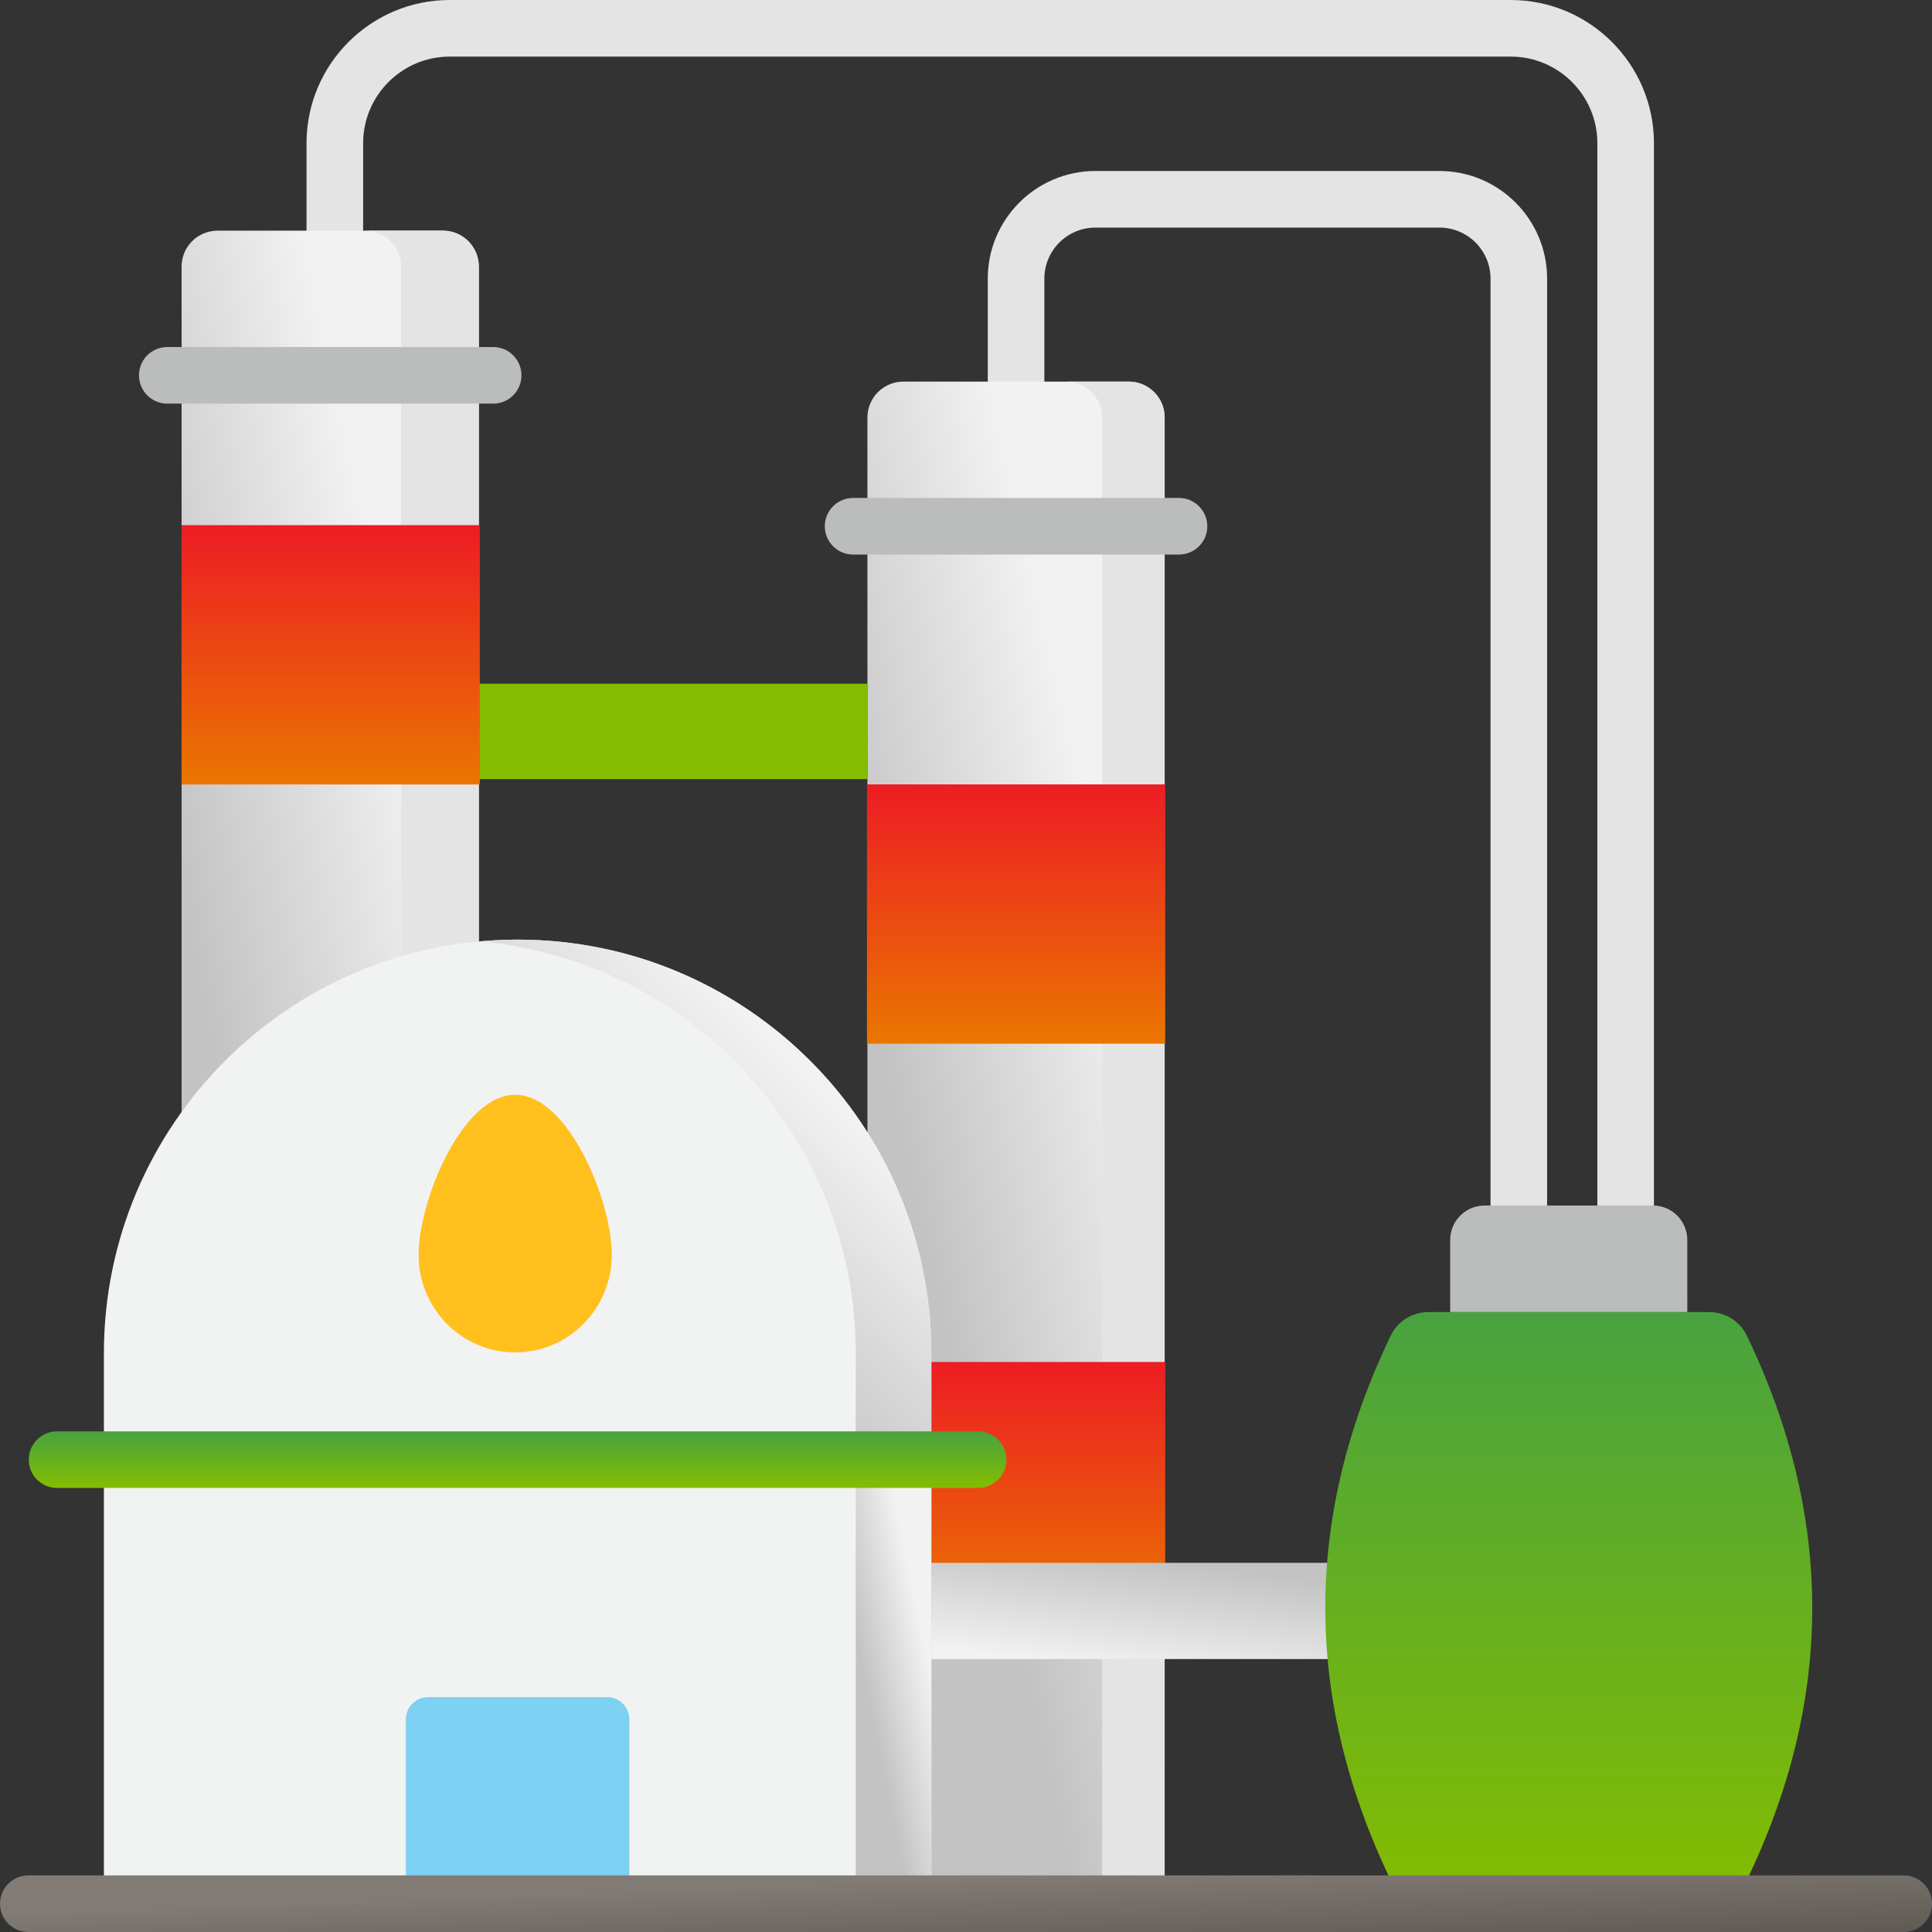
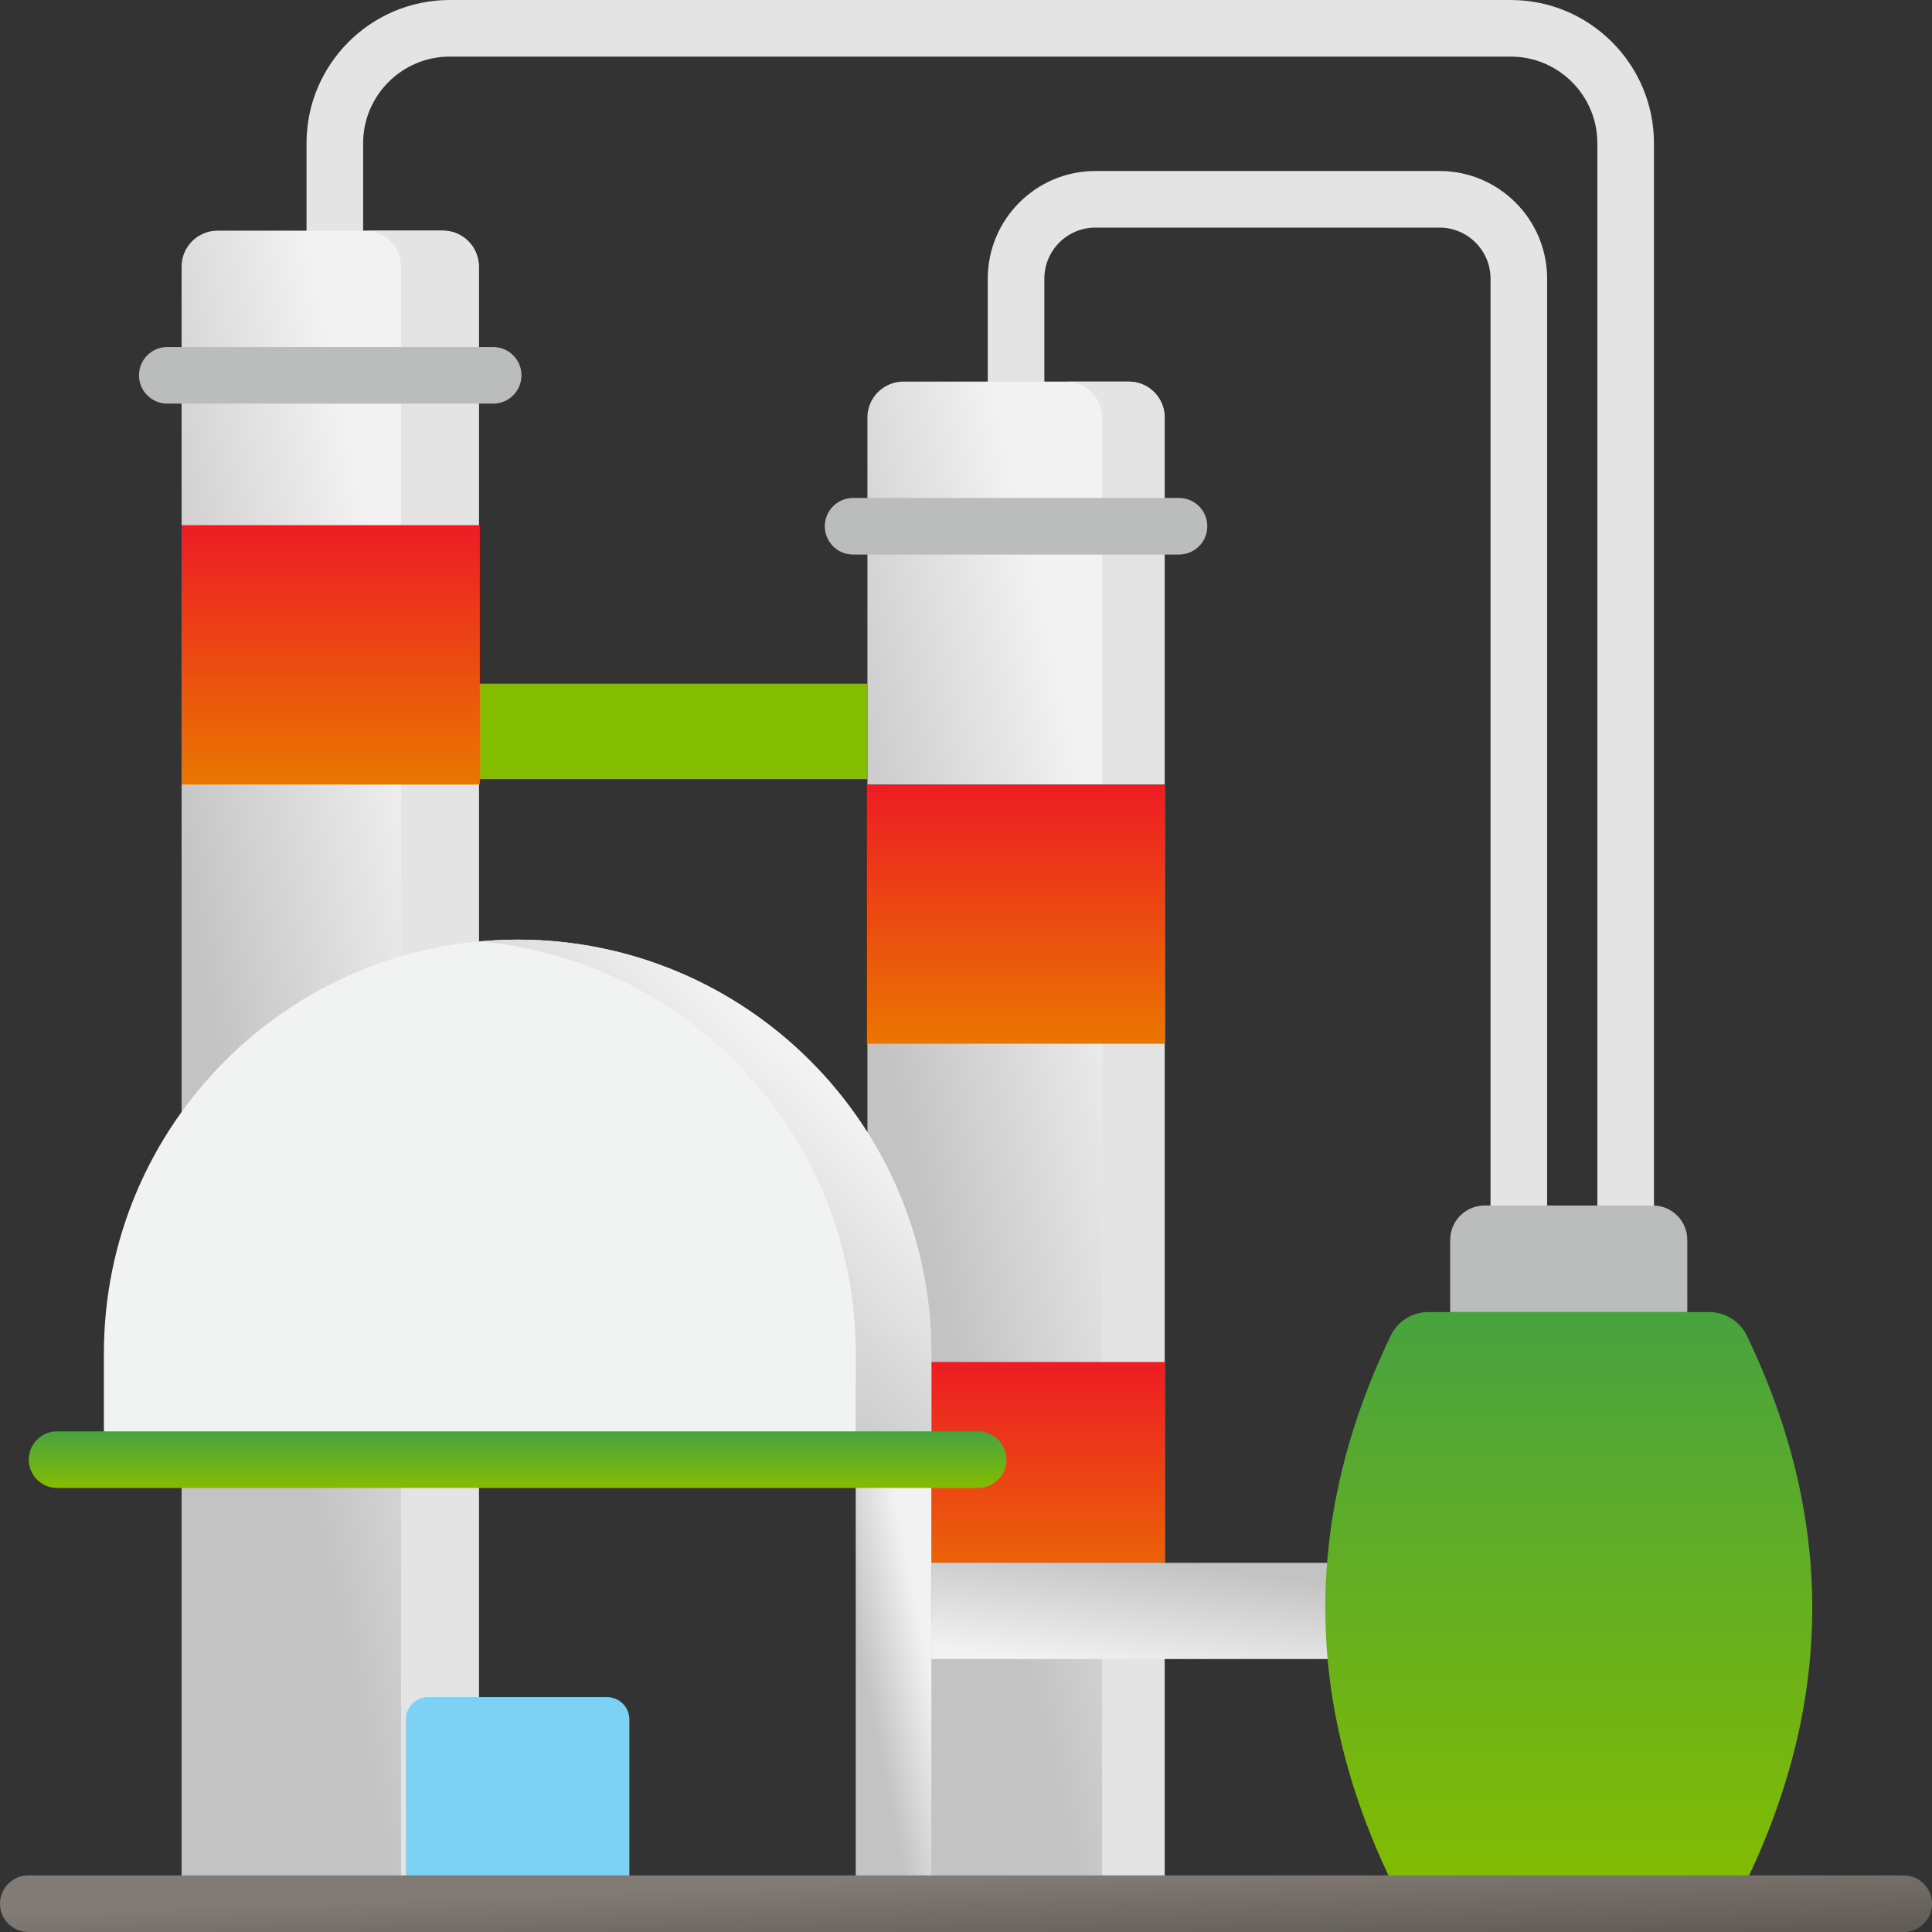
<svg xmlns="http://www.w3.org/2000/svg" width="120" height="120" viewBox="0 0 120 120" fill="none">
  <rect x="0" y="0" width="120" height="120" fill="#333333" stroke="none" />
  <g clip-path="url(#clip0_858_11396)">
    <path d="M94.336 78.978C93.365 78.978 92.579 78.191 92.579 77.22V17.306C92.579 15.558 91.157 14.136 89.409 14.136H68.037C66.289 14.136 64.867 15.558 64.867 17.306V26.046C64.867 27.017 64.08 27.803 63.109 27.803C62.138 27.803 61.352 27.017 61.352 26.046V17.306C61.352 13.62 64.351 10.621 68.037 10.621H89.409C93.095 10.62 96.094 13.62 96.094 17.306V77.22C96.094 78.191 95.307 78.978 94.336 78.978Z" fill="#E4E4E4" />
    <path d="M100.973 78.978C100.002 78.978 99.215 78.191 99.215 77.22V8.894C99.215 5.929 96.802 3.516 93.836 3.516L27.933 3.516C24.968 3.516 22.555 5.929 22.555 8.894V16.671C22.555 17.642 21.768 18.428 20.797 18.428C19.826 18.428 19.039 17.642 19.039 16.671V8.894C19.039 3.99 23.029 0 27.933 0L93.836 0C98.741 0 102.73 3.99 102.73 8.894V77.219C102.73 78.191 101.944 78.978 100.973 78.978Z" fill="#E4E4E4" />
    <path d="M72.339 118.242H53.877V25.933C53.877 24.701 54.876 23.702 56.109 23.702H70.107C71.34 23.702 72.339 24.701 72.339 25.933L72.339 118.242Z" fill="url(#paint0_linear_858_11396)" />
    <path d="M70.106 23.702H66.227C67.459 23.702 68.458 24.701 68.458 25.933V118.242H72.338V25.933C72.338 24.701 71.339 23.702 70.106 23.702Z" fill="#E4E4E4" />
    <path d="M73.229 34.444H52.988C52.017 34.444 51.23 33.658 51.23 32.687C51.23 31.716 52.017 30.929 52.988 30.929H73.229C74.2 30.929 74.987 31.716 74.987 32.687C74.987 33.658 74.2 34.444 73.229 34.444Z" fill="#BBBCBC" />
    <path d="M53.848 48.721H72.371V64.827H53.848V48.721Z" fill="url(#paint1_linear_858_11396)" />
    <path d="M53.848 84.595H72.371V100.702H53.848V84.595Z" fill="url(#paint2_linear_858_11396)" />
    <path d="M29.741 118.242H11.279V16.558C11.279 15.326 12.278 14.327 13.511 14.327H27.51C28.742 14.327 29.741 15.326 29.741 16.558L29.741 118.242Z" fill="url(#paint3_linear_858_11396)" />
    <path d="M27.509 14.327H22.682C23.914 14.327 24.913 15.326 24.913 16.558V118.242H29.741V16.558C29.74 15.326 28.741 14.327 27.509 14.327Z" fill="#E4E4E4" />
    <path d="M30.632 25.07H10.391C9.42 25.07 8.633 24.283 8.633 23.312C8.633 22.341 9.42 21.554 10.391 21.554H30.632C31.603 21.554 32.389 22.341 32.389 23.312C32.389 24.283 31.602 25.07 30.632 25.07Z" fill="#BBBCBC" />
    <path d="M29.74 42.466H53.876V48.393H29.74V42.466Z" fill="#84BD00" />
    <path d="M57.848 97.071H86.004V103.046H57.848V97.071Z" fill="url(#paint4_linear_858_11396)" />
    <path d="M106.159 81.496H88.72C87.727 81.496 86.814 82.058 86.383 82.953C80.727 94.716 80.971 106.479 87.114 118.242H107.765C113.908 106.479 114.152 94.716 108.496 82.953C108.065 82.058 107.152 81.496 106.159 81.496Z" fill="url(#paint5_linear_858_11396)" />
    <path d="M104.802 81.496H90.074V77.016C90.074 75.834 91.032 74.876 92.214 74.876H102.662C103.844 74.876 104.801 75.834 104.801 77.016L104.802 81.496Z" fill="#BBBCBC" />
    <path d="M11.279 32.618H29.802V48.724H11.279V32.618Z" fill="url(#paint6_linear_858_11396)" />
    <path d="M57.848 90.662H6.453V84.06C6.453 69.867 17.958 58.362 32.151 58.362C46.343 58.362 57.848 69.867 57.848 84.06V90.662Z" fill="#F1F2F2" />
    <path d="M32.15 58.362C31.359 58.362 30.576 58.4 29.803 58.47C42.895 59.656 53.153 70.659 53.153 84.06V90.662H57.848V84.06C57.848 69.867 46.343 58.362 32.15 58.362Z" fill="url(#paint7_linear_858_11396)" />
-     <path d="M6.453 90.661H57.848V118.242H6.453V90.661Z" fill="#F1F2F2" />
    <path d="M53.152 90.661H57.847V118.242H53.152V90.661Z" fill="url(#paint8_linear_858_11396)" />
    <path d="M39.09 118.242H25.209V106.797C25.209 106.032 25.829 105.412 26.594 105.412H37.705C38.47 105.412 39.09 106.032 39.09 106.797V118.242Z" fill="#7DD1F3" />
-     <path d="M38 77.942C38 81.287 35.314 84 32 84C28.686 84 26 81.288 26 77.942C26 74.596 28.686 68 32 68C35.313 68 38 74.596 38 77.942Z" fill="#FFC01E" />
    <path d="M60.755 92.419H3.545C2.574 92.419 1.787 91.632 1.787 90.662C1.787 89.691 2.574 88.904 3.545 88.904H60.755C61.726 88.904 62.513 89.691 62.513 90.662C62.513 91.632 61.726 92.419 60.755 92.419Z" fill="url(#paint9_linear_858_11396)" />
    <path d="M118.242 120H1.758C0.787 120 0 119.213 0 118.242C0 117.271 0.787 116.484 1.758 116.484H118.242C119.213 116.484 120 117.271 120 118.242C120 119.213 119.213 120 118.242 120Z" fill="url(#paint10_linear_858_11396)" />
  </g>
  <defs>
    <linearGradient id="paint0_linear_858_11396" x1="65.211" y1="39.355" x2="49.705" y2="42.94" gradientUnits="userSpaceOnUse">
      <stop stop-color="#F2F2F2" />
      <stop offset="1" stop-color="#C3C3C3" />
    </linearGradient>
    <linearGradient id="paint1_linear_858_11396" x1="63.109" y1="48.721" x2="63.109" y2="64.827" gradientUnits="userSpaceOnUse">
      <stop stop-color="#ED1C24" />
      <stop offset="1" stop-color="#EA7600" />
    </linearGradient>
    <linearGradient id="paint2_linear_858_11396" x1="63.109" y1="84.595" x2="63.109" y2="100.702" gradientUnits="userSpaceOnUse">
      <stop stop-color="#ED1C24" />
      <stop offset="1" stop-color="#EA7600" />
    </linearGradient>
    <linearGradient id="paint3_linear_858_11396" x1="22.613" y1="31.532" x2="6.971" y2="34.823" gradientUnits="userSpaceOnUse">
      <stop stop-color="#F2F2F2" />
      <stop offset="1" stop-color="#C3C3C3" />
    </linearGradient>
    <linearGradient id="paint4_linear_858_11396" x1="63.5" y1="103" x2="64.334" y2="96.077" gradientUnits="userSpaceOnUse">
      <stop stop-color="#F2F2F2" />
      <stop offset="1" stop-color="#C3C3C3" />
    </linearGradient>
    <linearGradient id="paint5_linear_858_11396" x1="97.44" y1="81.496" x2="97.44" y2="118.242" gradientUnits="userSpaceOnUse">
      <stop stop-color="#48A23F" />
      <stop offset="1" stop-color="#84BD00" />
    </linearGradient>
    <linearGradient id="paint6_linear_858_11396" x1="20.541" y1="32.618" x2="20.541" y2="48.724" gradientUnits="userSpaceOnUse">
      <stop stop-color="#ED1C24" />
      <stop offset="1" stop-color="#EA7600" />
    </linearGradient>
    <linearGradient id="paint7_linear_858_11396" x1="47.019" y1="63.71" x2="34.957" y2="76.112" gradientUnits="userSpaceOnUse">
      <stop stop-color="#F2F2F2" />
      <stop offset="1" stop-color="#C3C3C3" />
    </linearGradient>
    <linearGradient id="paint8_linear_858_11396" x1="56.035" y1="95.228" x2="52.043" y2="96.033" gradientUnits="userSpaceOnUse">
      <stop stop-color="#F2F2F2" />
      <stop offset="1" stop-color="#C3C3C3" />
    </linearGradient>
    <linearGradient id="paint9_linear_858_11396" x1="32.15" y1="88.904" x2="32.15" y2="92.419" gradientUnits="userSpaceOnUse">
      <stop stop-color="#48A23F" />
      <stop offset="1" stop-color="#84BD00" />
    </linearGradient>
    <linearGradient id="paint10_linear_858_11396" x1="40.704" y1="117.369" x2="40.895" y2="122.628" gradientUnits="userSpaceOnUse">
      <stop stop-color="#827A74" />
      <stop offset="1" stop-color="#605B55" />
    </linearGradient>
    <clipPath id="clip0_858_11396">
      <rect width="120" height="120" fill="white" />
    </clipPath>
  </defs>
</svg>